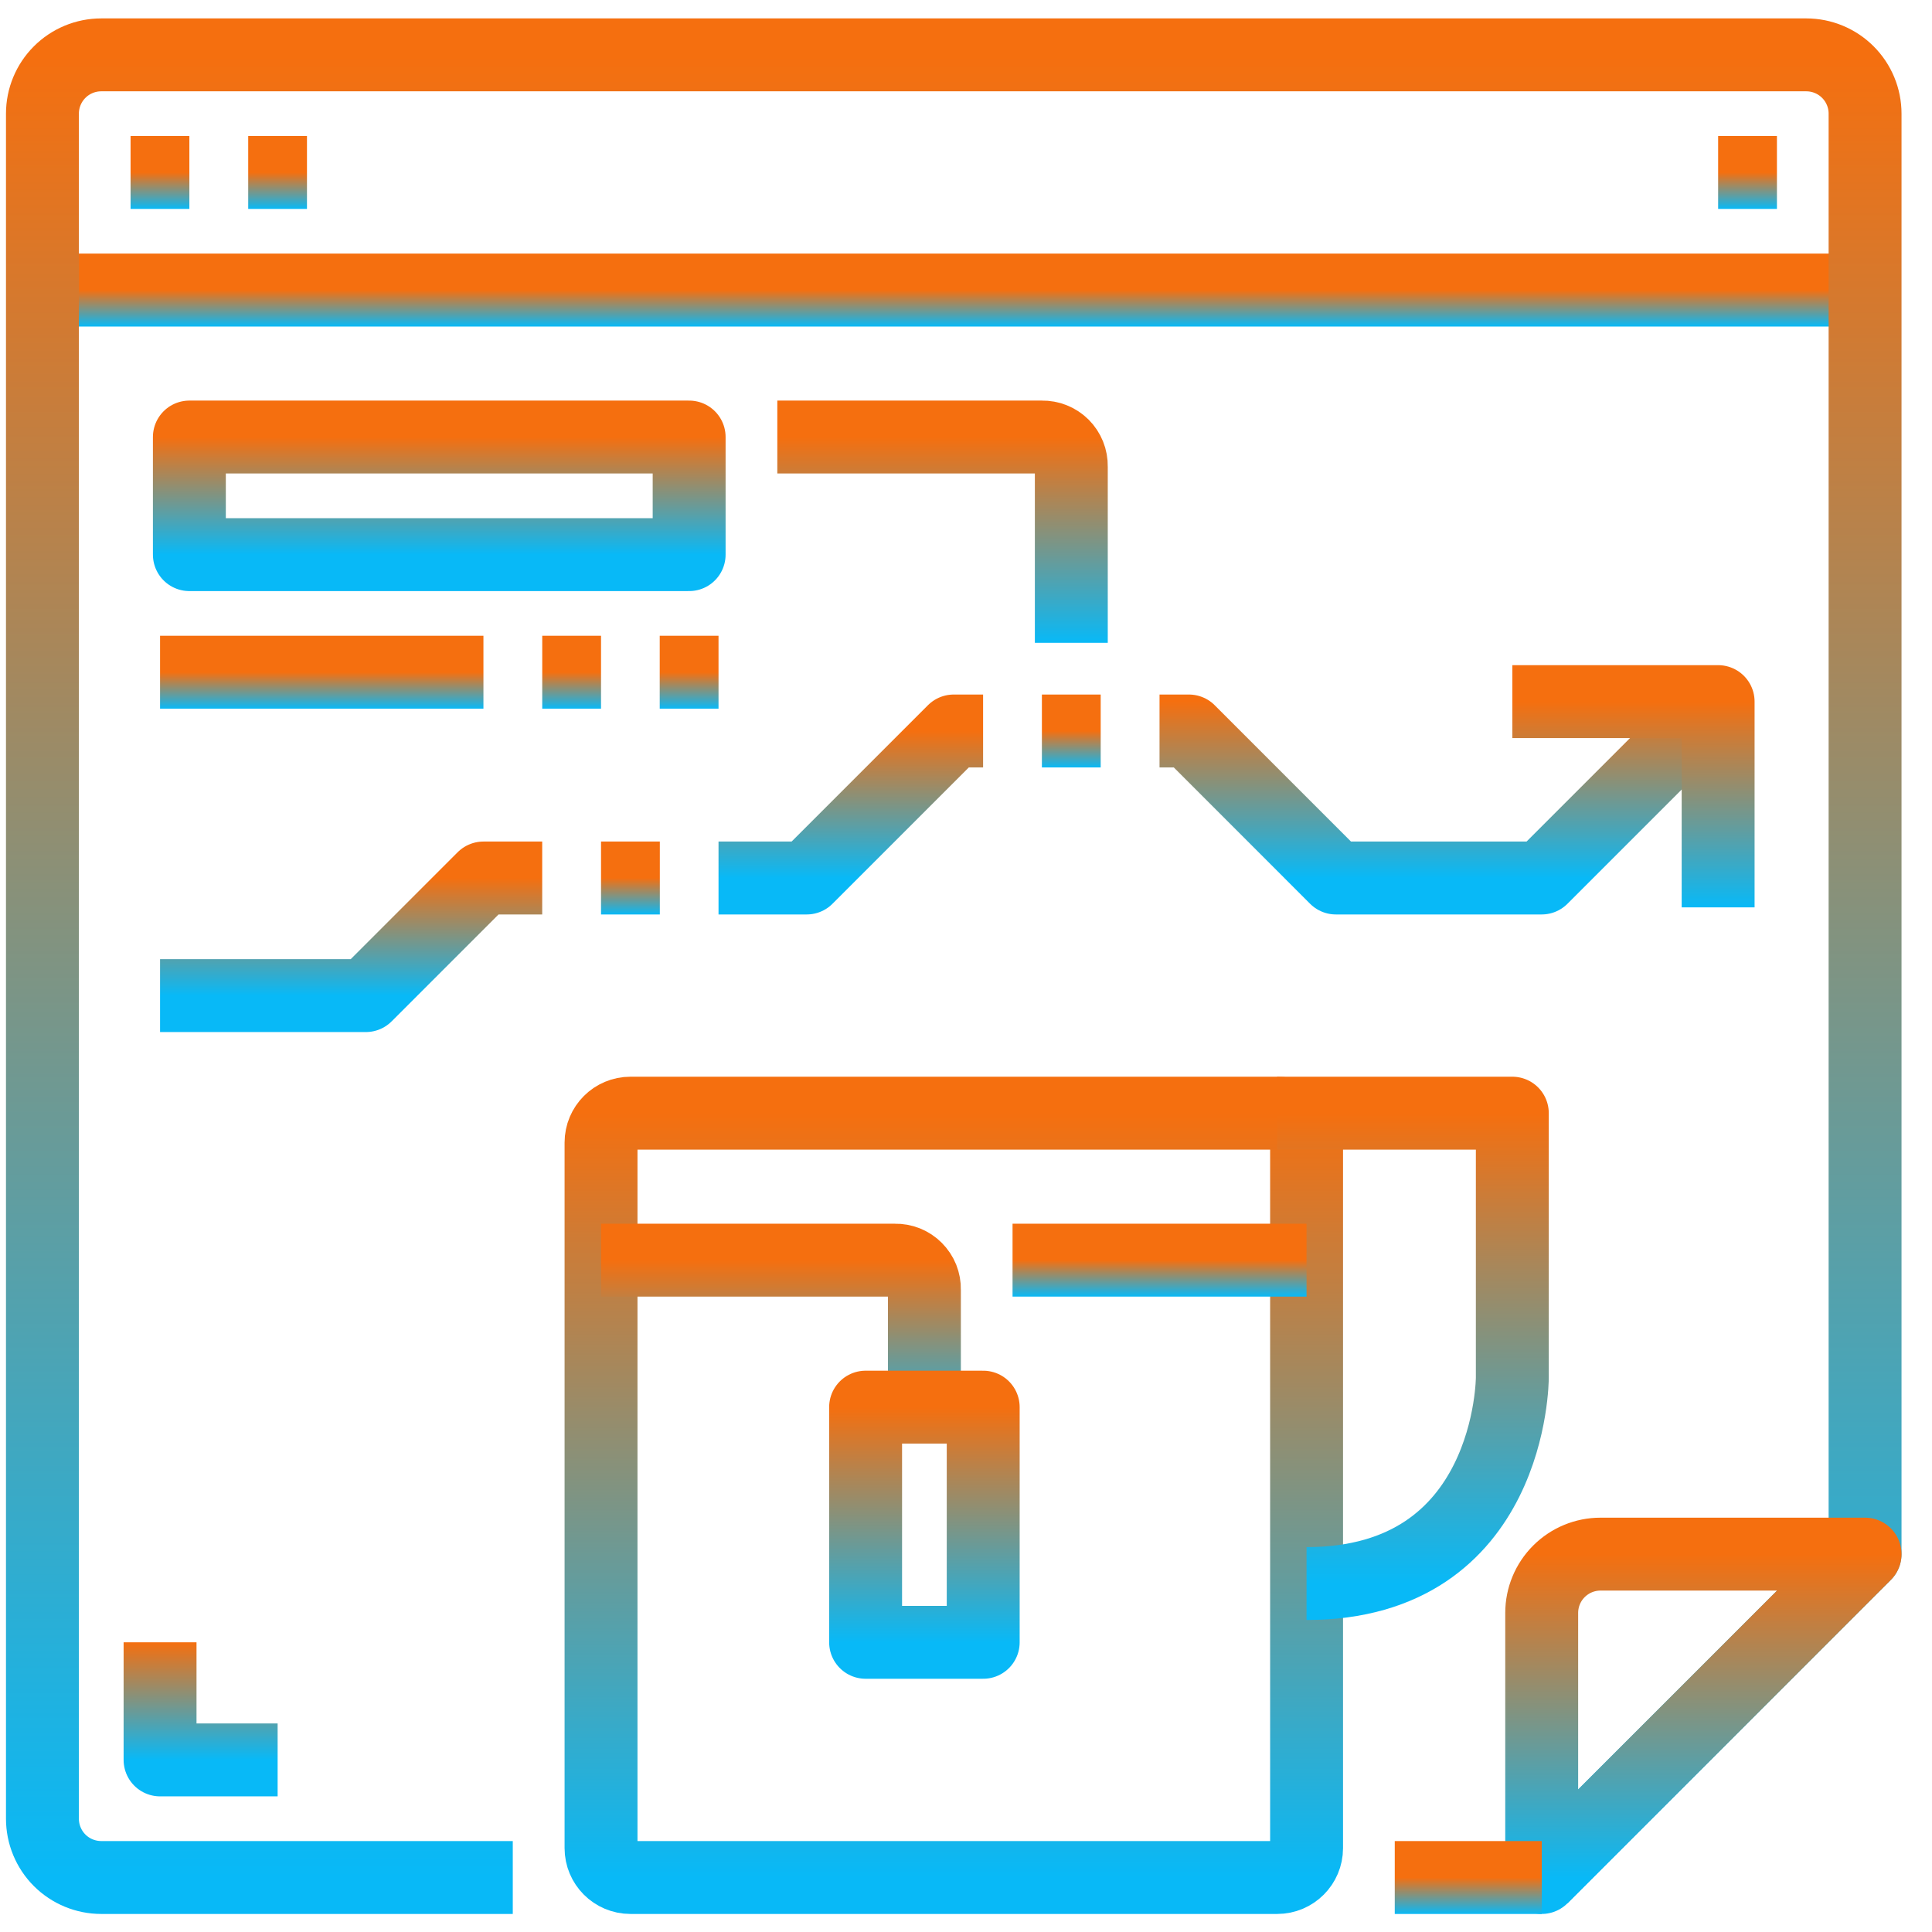
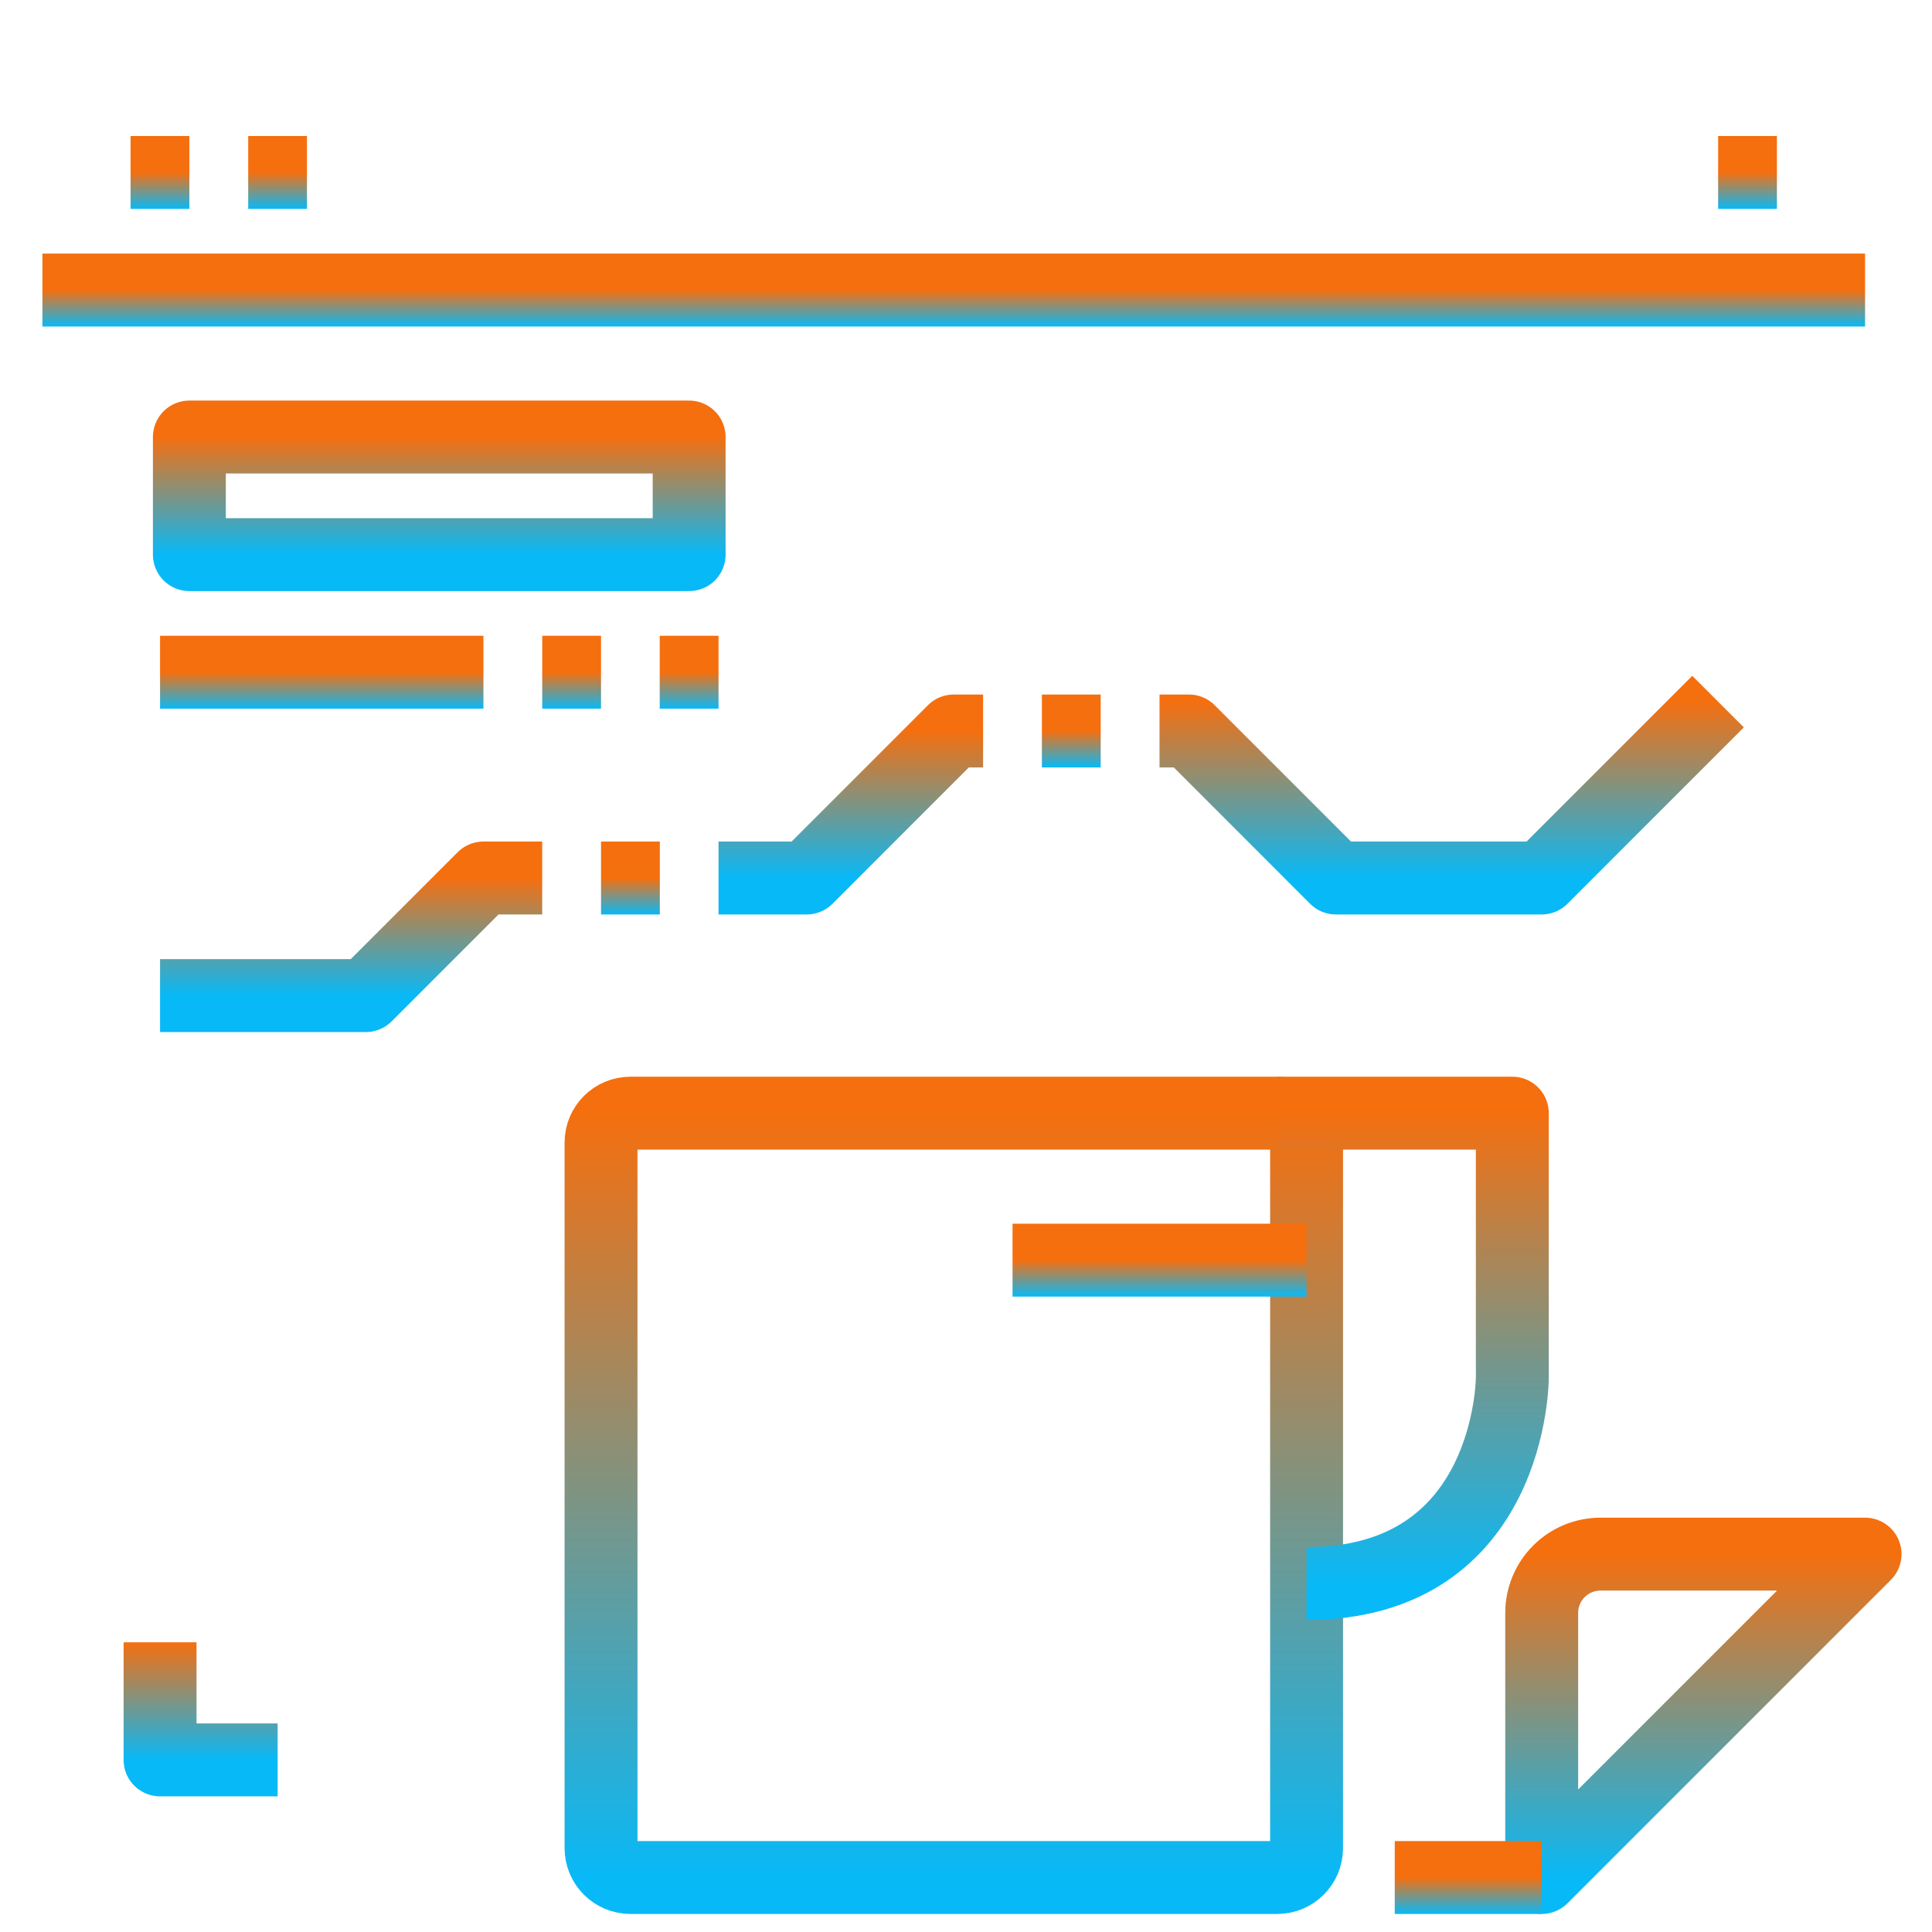
<svg xmlns="http://www.w3.org/2000/svg" width="53" height="53" viewBox="0 0 53 53" fill="none">
  <path d="M18.905 11.989H5.195V15.215H18.905V11.989Z" stroke="url(#paint0_linear_1063_43627)" stroke-width="2" stroke-linejoin="round" />
  <path d="M4.391 18.441H13.262" stroke="url(#paint1_linear_1063_43627)" stroke-width="2" stroke-linejoin="round" />
  <path d="M19.711 18.441H18.098" stroke="url(#paint2_linear_1063_43627)" stroke-width="2" stroke-linejoin="round" />
  <path d="M16.488 18.441H14.875" stroke="url(#paint3_linear_1063_43627)" stroke-width="2" stroke-linejoin="round" />
-   <path d="M21.324 11.989H28.582C28.689 11.987 28.795 12.006 28.894 12.046C28.992 12.085 29.082 12.145 29.158 12.22C29.233 12.295 29.292 12.385 29.332 12.484C29.372 12.583 29.391 12.689 29.389 12.796V17.634" stroke="url(#paint4_linear_1063_43627)" stroke-width="2" stroke-linejoin="round" />
  <path d="M4.391 45.053V48.279H7.616" stroke="url(#paint5_linear_1063_43627)" stroke-width="2" stroke-linejoin="round" />
  <path d="M1.164 7.957H51.164" stroke="url(#paint6_linear_1063_43627)" stroke-width="2" stroke-linejoin="round" />
  <path d="M3.582 4.731H5.195" stroke="url(#paint7_linear_1063_43627)" stroke-width="2" stroke-linejoin="round" />
  <path d="M6.809 4.731H8.421" stroke="url(#paint8_linear_1063_43627)" stroke-width="2" stroke-linejoin="round" />
  <path d="M47.133 4.731H48.746" stroke="url(#paint9_linear_1063_43627)" stroke-width="2" stroke-linejoin="round" />
-   <path d="M42.293 51.505L51.164 42.634V3.118C51.164 2.69 50.994 2.28 50.692 1.978C50.389 1.675 49.979 1.505 49.551 1.505H2.777C2.349 1.505 1.939 1.675 1.636 1.978C1.334 2.28 1.164 2.69 1.164 3.118V49.892C1.164 50.32 1.334 50.73 1.636 51.033C1.939 51.335 2.349 51.505 2.777 51.505H14.067" stroke="url(#paint10_linear_1063_43627)" stroke-width="2" stroke-linejoin="round" />
  <path d="M51.164 42.634H43.906C43.478 42.634 43.068 42.804 42.765 43.107C42.463 43.409 42.293 43.819 42.293 44.247V51.505L51.164 42.634Z" stroke="url(#paint11_linear_1063_43627)" stroke-width="2" stroke-linejoin="round" />
  <path d="M35.037 30.537H17.295C16.849 30.537 16.488 30.898 16.488 31.344V50.699C16.488 51.144 16.849 51.505 17.295 51.505H35.037C35.482 51.505 35.843 51.144 35.843 50.699V31.344C35.843 30.898 35.482 30.537 35.037 30.537Z" stroke="url(#paint12_linear_1063_43627)" stroke-width="2" stroke-linejoin="round" />
  <path d="M35.035 30.537H41.487V37.795C41.487 37.795 41.487 43.441 35.842 43.441" stroke="url(#paint13_linear_1063_43627)" stroke-width="2" stroke-linejoin="round" />
  <path d="M19.711 24.086H22.13L26.163 20.053H26.969" stroke="url(#paint14_linear_1063_43627)" stroke-width="2" stroke-linejoin="round" />
  <path d="M47.131 19.247L42.292 24.086H36.647L32.615 20.053H31.809" stroke="url(#paint15_linear_1063_43627)" stroke-width="2" stroke-linejoin="round" />
  <path d="M4.391 27.312H10.036L13.262 24.086H14.874" stroke="url(#paint16_linear_1063_43627)" stroke-width="2" stroke-linejoin="round" />
-   <path d="M41.488 19.247H47.133V24.892" stroke="url(#paint17_linear_1063_43627)" stroke-width="2" stroke-linejoin="round" />
  <path d="M42.294 51.505H38.262" stroke="url(#paint18_linear_1063_43627)" stroke-width="2" stroke-linejoin="round" />
-   <path d="M16.488 34.57H24.553C24.659 34.567 24.765 34.587 24.864 34.626C24.963 34.666 25.053 34.725 25.128 34.801C25.203 34.876 25.263 34.966 25.303 35.065C25.342 35.164 25.362 35.27 25.359 35.376V39.408" stroke="url(#paint19_linear_1063_43627)" stroke-width="2" stroke-linejoin="round" />
-   <path d="M26.972 38.602H23.746V45.053H26.972V38.602Z" stroke="url(#paint20_linear_1063_43627)" stroke-width="2" stroke-linejoin="round" />
  <path d="M27.777 34.57H35.842" stroke="url(#paint21_linear_1063_43627)" stroke-width="2" stroke-linejoin="round" />
  <path d="M16.488 24.086H18.101" stroke="url(#paint22_linear_1063_43627)" stroke-width="2" stroke-linejoin="round" />
  <path d="M28.582 20.053H30.195" stroke="url(#paint23_linear_1063_43627)" stroke-width="2" stroke-linejoin="round" />
  <defs>
    <linearGradient id="paint0_linear_1063_43627" x1="12.05" y1="11.989" x2="12.05" y2="15.215" gradientUnits="userSpaceOnUse">
      <stop stop-color="#F56F0F" />
      <stop offset="1" stop-color="#08B9F7" />
    </linearGradient>
    <linearGradient id="paint1_linear_1063_43627" x1="8.826" y1="18.441" x2="8.826" y2="19.441" gradientUnits="userSpaceOnUse">
      <stop stop-color="#F56F0F" />
      <stop offset="1" stop-color="#08B9F7" />
    </linearGradient>
    <linearGradient id="paint2_linear_1063_43627" x1="18.904" y1="18.441" x2="18.904" y2="19.441" gradientUnits="userSpaceOnUse">
      <stop stop-color="#F56F0F" />
      <stop offset="1" stop-color="#08B9F7" />
    </linearGradient>
    <linearGradient id="paint3_linear_1063_43627" x1="15.681" y1="18.441" x2="15.681" y2="19.441" gradientUnits="userSpaceOnUse">
      <stop stop-color="#F56F0F" />
      <stop offset="1" stop-color="#08B9F7" />
    </linearGradient>
    <linearGradient id="paint4_linear_1063_43627" x1="25.357" y1="11.989" x2="25.357" y2="17.634" gradientUnits="userSpaceOnUse">
      <stop stop-color="#F56F0F" />
      <stop offset="1" stop-color="#08B9F7" />
    </linearGradient>
    <linearGradient id="paint5_linear_1063_43627" x1="6.004" y1="45.053" x2="6.004" y2="48.279" gradientUnits="userSpaceOnUse">
      <stop stop-color="#F56F0F" />
      <stop offset="1" stop-color="#08B9F7" />
    </linearGradient>
    <linearGradient id="paint6_linear_1063_43627" x1="26.164" y1="7.957" x2="26.164" y2="8.957" gradientUnits="userSpaceOnUse">
      <stop stop-color="#F56F0F" />
      <stop offset="1" stop-color="#08B9F7" />
    </linearGradient>
    <linearGradient id="paint7_linear_1063_43627" x1="4.388" y1="4.731" x2="4.388" y2="5.731" gradientUnits="userSpaceOnUse">
      <stop stop-color="#F56F0F" />
      <stop offset="1" stop-color="#08B9F7" />
    </linearGradient>
    <linearGradient id="paint8_linear_1063_43627" x1="7.615" y1="4.731" x2="7.615" y2="5.731" gradientUnits="userSpaceOnUse">
      <stop stop-color="#F56F0F" />
      <stop offset="1" stop-color="#08B9F7" />
    </linearGradient>
    <linearGradient id="paint9_linear_1063_43627" x1="47.939" y1="4.731" x2="47.939" y2="5.731" gradientUnits="userSpaceOnUse">
      <stop stop-color="#F56F0F" />
      <stop offset="1" stop-color="#08B9F7" />
    </linearGradient>
    <linearGradient id="paint10_linear_1063_43627" x1="26.164" y1="1.505" x2="26.164" y2="51.505" gradientUnits="userSpaceOnUse">
      <stop stop-color="#F56F0F" />
      <stop offset="1" stop-color="#08B9F7" />
    </linearGradient>
    <linearGradient id="paint11_linear_1063_43627" x1="46.728" y1="42.634" x2="46.728" y2="51.505" gradientUnits="userSpaceOnUse">
      <stop stop-color="#F56F0F" />
      <stop offset="1" stop-color="#08B9F7" />
    </linearGradient>
    <linearGradient id="paint12_linear_1063_43627" x1="26.166" y1="30.537" x2="26.166" y2="51.505" gradientUnits="userSpaceOnUse">
      <stop stop-color="#F56F0F" />
      <stop offset="1" stop-color="#08B9F7" />
    </linearGradient>
    <linearGradient id="paint13_linear_1063_43627" x1="38.261" y1="30.537" x2="38.261" y2="43.441" gradientUnits="userSpaceOnUse">
      <stop stop-color="#F56F0F" />
      <stop offset="1" stop-color="#08B9F7" />
    </linearGradient>
    <linearGradient id="paint14_linear_1063_43627" x1="23.34" y1="20.053" x2="23.34" y2="24.086" gradientUnits="userSpaceOnUse">
      <stop stop-color="#F56F0F" />
      <stop offset="1" stop-color="#08B9F7" />
    </linearGradient>
    <linearGradient id="paint15_linear_1063_43627" x1="39.47" y1="19.247" x2="39.47" y2="24.086" gradientUnits="userSpaceOnUse">
      <stop stop-color="#F56F0F" />
      <stop offset="1" stop-color="#08B9F7" />
    </linearGradient>
    <linearGradient id="paint16_linear_1063_43627" x1="9.633" y1="24.086" x2="9.633" y2="27.312" gradientUnits="userSpaceOnUse">
      <stop stop-color="#F56F0F" />
      <stop offset="1" stop-color="#08B9F7" />
    </linearGradient>
    <linearGradient id="paint17_linear_1063_43627" x1="44.311" y1="19.247" x2="44.311" y2="24.892" gradientUnits="userSpaceOnUse">
      <stop stop-color="#F56F0F" />
      <stop offset="1" stop-color="#08B9F7" />
    </linearGradient>
    <linearGradient id="paint18_linear_1063_43627" x1="40.278" y1="51.505" x2="40.278" y2="52.505" gradientUnits="userSpaceOnUse">
      <stop stop-color="#F56F0F" />
      <stop offset="1" stop-color="#08B9F7" />
    </linearGradient>
    <linearGradient id="paint19_linear_1063_43627" x1="20.924" y1="34.569" x2="20.924" y2="39.408" gradientUnits="userSpaceOnUse">
      <stop stop-color="#F56F0F" />
      <stop offset="1" stop-color="#08B9F7" />
    </linearGradient>
    <linearGradient id="paint20_linear_1063_43627" x1="25.359" y1="38.602" x2="25.359" y2="45.053" gradientUnits="userSpaceOnUse">
      <stop stop-color="#F56F0F" />
      <stop offset="1" stop-color="#08B9F7" />
    </linearGradient>
    <linearGradient id="paint21_linear_1063_43627" x1="31.81" y1="34.57" x2="31.81" y2="35.57" gradientUnits="userSpaceOnUse">
      <stop stop-color="#F56F0F" />
      <stop offset="1" stop-color="#08B9F7" />
    </linearGradient>
    <linearGradient id="paint22_linear_1063_43627" x1="17.295" y1="24.086" x2="17.295" y2="25.086" gradientUnits="userSpaceOnUse">
      <stop stop-color="#F56F0F" />
      <stop offset="1" stop-color="#08B9F7" />
    </linearGradient>
    <linearGradient id="paint23_linear_1063_43627" x1="29.389" y1="20.053" x2="29.389" y2="21.053" gradientUnits="userSpaceOnUse">
      <stop stop-color="#F56F0F" />
      <stop offset="1" stop-color="#08B9F7" />
    </linearGradient>
  </defs>
</svg>